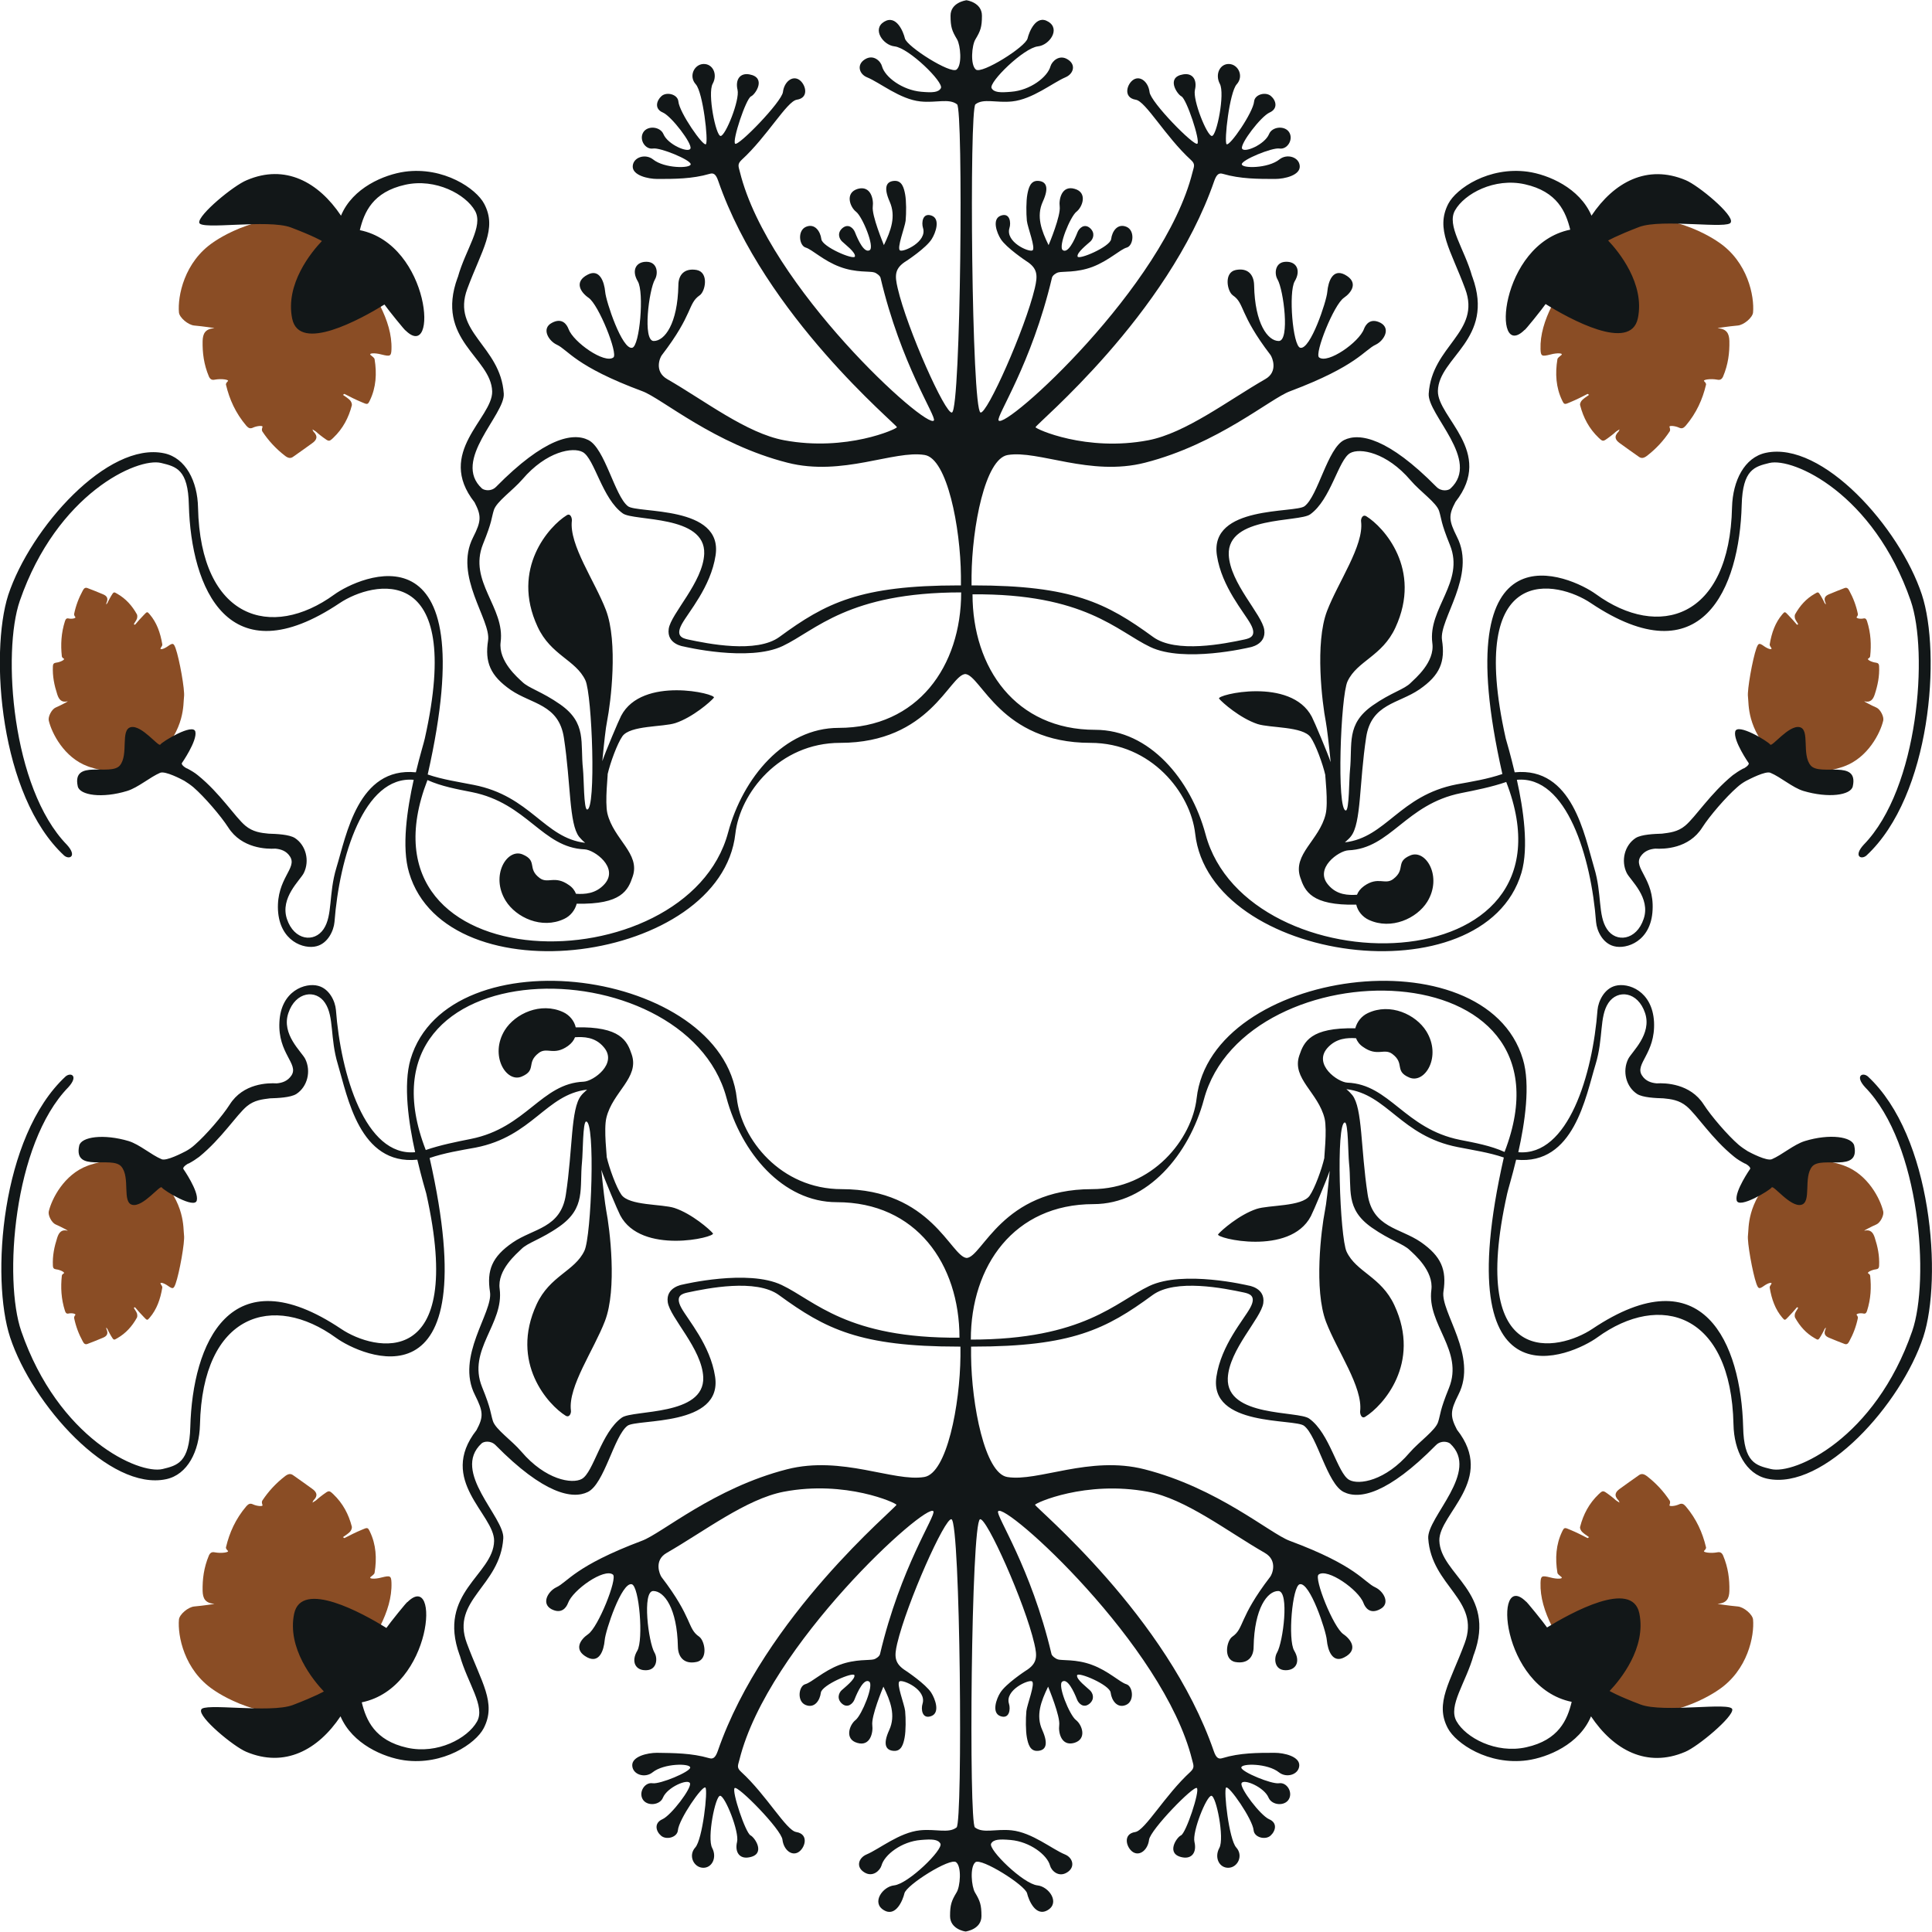
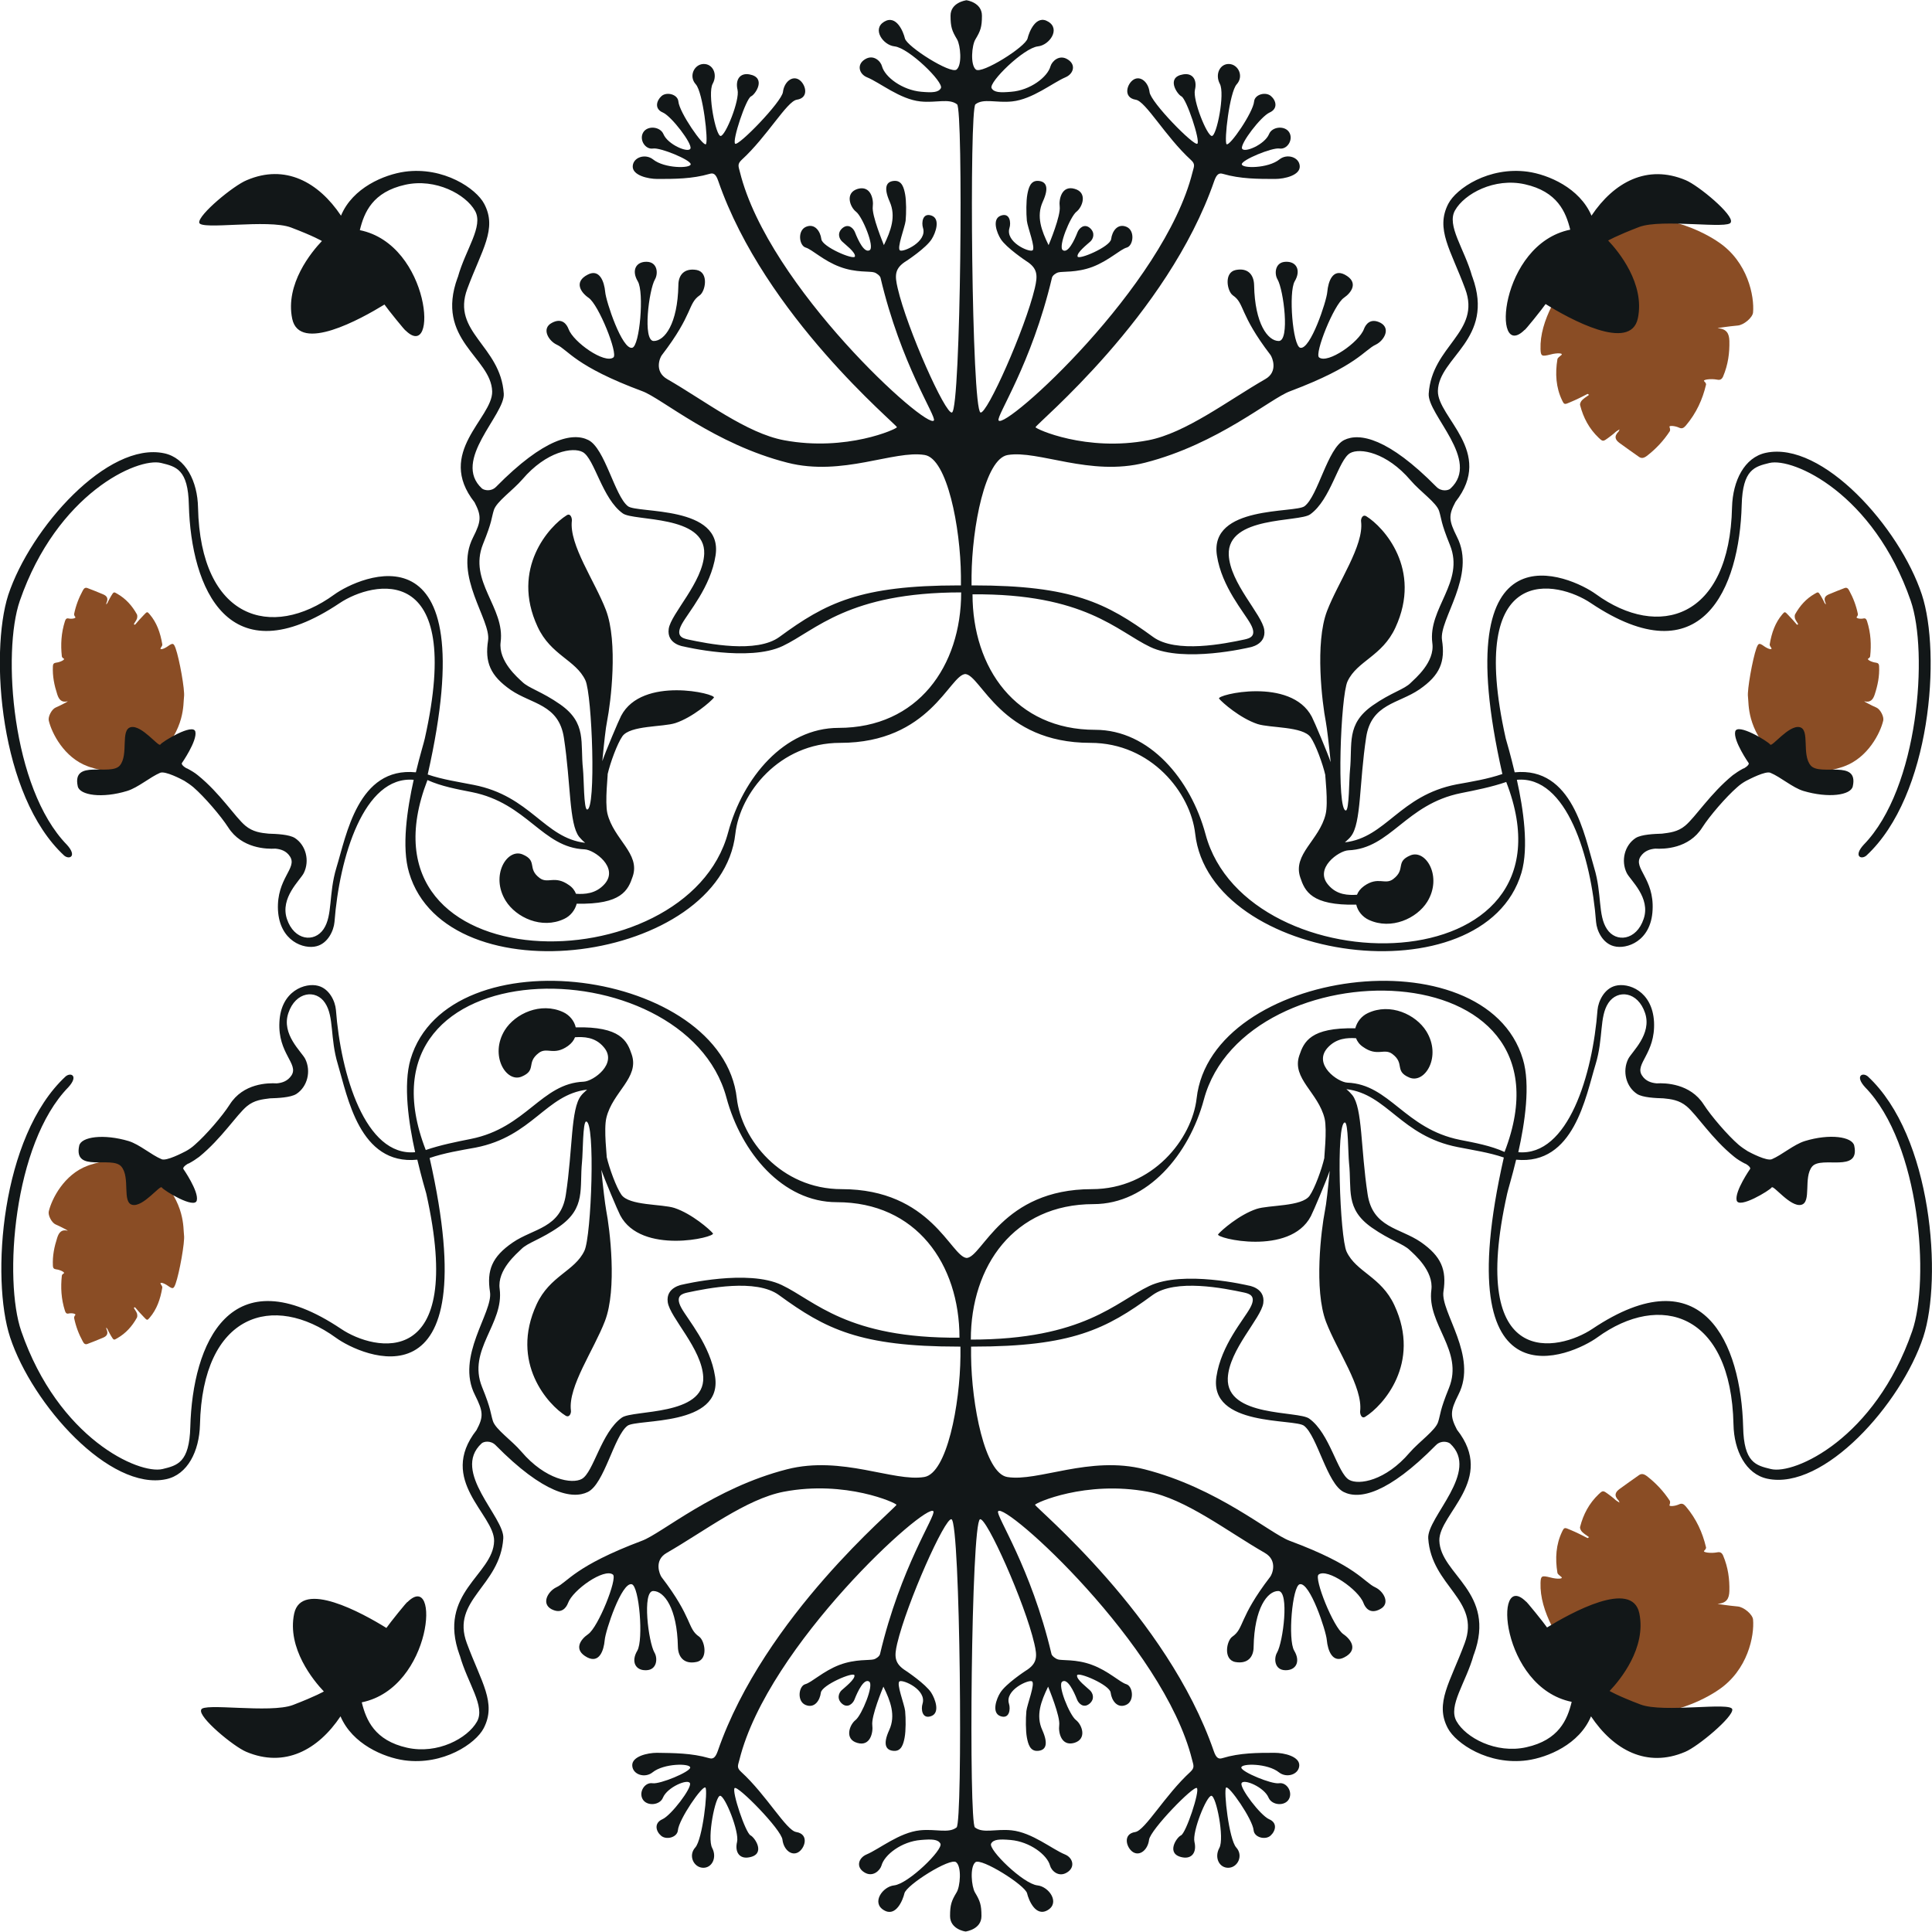
<svg xmlns="http://www.w3.org/2000/svg" version="1.1" id="Calque_1" x="0px" y="0px" viewBox="0 0 800 800" style="enable-background:new 0 0 800 800;" xml:space="preserve">
  <style type="text/css">
	.st0{fill:#8A4D25;}
	.st1{fill:#121718;}
</style>
  <g>
-     <path class="st0" d="M108.7,176.8c-0.2,0.5-0.4,1.3-0.1,1.8c2.5,3.8,5.6,7.2,9.5,10.2c1.2,0.9,2.2,1.1,3.2,0.4   c2.7-1.9,5.4-3.8,8-5.7c1.7-1.2,2.6-2.7,0.5-4.8c-0.2-0.2-0.3-0.6-0.4-0.9c0.9,0.5,1.6,1,2.2,1.6c0.7,0.6,1.5,1.2,2.3,1.8   c2.3,1.7,2.4,1.7,4.1,0.1c4-3.8,6.4-8.4,7.7-13.5c0.1-0.6-0.3-1.6-0.8-2.1c-0.8-0.8-1.9-1.5-2.9-2.2c0.2-0.1,0.4-0.3,0.6-0.4   c2.3,1.2,4.7,2.4,7.1,3.4c2.5,1.1,2.6,1.1,3.5-0.8c2.5-5.2,2.9-11,1.9-17c-0.1-0.5-0.9-1.1-1.4-1.5c-1.5-1,1.4-1.2,4.3-0.4   c3.6,0.9,4,0.7,4.1-2.2c0.2-6-1.7-12-4.7-18c-0.6-1.2-1.4-1.5-2.8-1.6c-2.5-0.1-1.4-1.5,1.5-2c3.7-0.7,3.7-0.8,1.9-4   c-1.8-3.4-5.1-16.2-26.3-25.4s-43.2,6.6-43.2,6.6c-12.3,8.2-15,22.6-14.4,29.2c0.2,2.1,3.8,5.2,6.4,5.4c3.4,0.3,9,1.1,8.2,1.1   c-3.8,0.3-4.7,2.3-4.8,5.3c-0.1,4.9,0.5,9.7,2.6,14.7c0.5,1.1,1.2,1.6,2.5,1.3c2.6-0.5,6.2,0,5.3,0.7c-0.4,0.4-0.9,1-0.7,1.5   c1.4,5.9,3.9,11.6,8.4,16.9c0.9,1,1.6,1.3,2.7,0.8C106.4,176.3,109,176.1,108.7,176.8z" />
    <path class="st0" d="M31.2,255.5c-0.3-0.3-0.6-0.9-0.5-1.3c0.7-3.4,1.9-6.6,3.6-9.7c0.5-1,1.1-1.3,1.9-1c2.2,0.8,4.3,1.7,6.5,2.6   c1.4,0.6,2.3,1.5,1.4,3.5c-0.1,0.2-0.1,0.5-0.1,0.7c0.5-0.5,0.7-1.1,1-1.7c0.3-0.6,0.7-1.2,1-1.8c1.1-1.8,1.1-1.8,2.6-0.9   c3.5,2,6.1,4.9,8.1,8.5c0.2,0.4,0.2,1.2,0,1.8c-0.3,0.8-0.9,1.5-1.3,2.3c0.2,0.1,0.3,0.1,0.5,0.2c1.2-1.4,2.4-2.8,3.7-4.1   c1.3-1.4,1.4-1.4,2.4-0.2c2.9,3.4,4.4,7.6,5.2,12.4c0.1,0.4-0.3,1-0.6,1.4c-0.7,1.1,1.2,0.6,2.9-0.6c2.1-1.5,2.4-1.3,3.2,0.8   c1.6,4.5,3.9,17.4,3.5,20.1c-0.4,3,0.6,13.2-10.7,24.6s-29.2,4.2-29.2,4.2c-9.8-3.6-14.9-13.8-16.1-18.9c-0.4-1.6,1.2-4.7,2.8-5.4   c2.1-0.9,5.5-2.7,5-2.6c-2.5,0.6-3.6-0.7-4.3-2.9c-1.2-3.7-2-7.4-1.8-11.6c0-0.9,0.4-1.4,1.3-1.5c1.8-0.2,3.9-1.3,3.2-1.7   c-0.4-0.2-0.8-0.6-0.8-1c-0.5-4.7-0.3-9.5,1.3-14.5c0.3-0.9,0.7-1.3,1.5-1.1C29.8,256.4,31.5,256,31.2,255.5z" />
    <path class="st0" d="M691.3,176.8c0.2,0.5,0.4,1.3,0.1,1.8c-2.5,3.8-5.6,7.2-9.5,10.2c-1.2,0.9-2.2,1.1-3.2,0.4   c-2.7-1.9-5.4-3.8-8-5.7c-1.7-1.2-2.6-2.7-0.5-4.8c0.2-0.2,0.3-0.6,0.4-0.9c-0.9,0.5-1.6,1-2.2,1.6c-0.7,0.6-1.5,1.2-2.3,1.8   c-2.3,1.7-2.4,1.7-4.1,0.1c-4-3.8-6.4-8.4-7.7-13.5c-0.2-0.6,0.3-1.6,0.8-2.1c0.8-0.8,1.9-1.5,2.9-2.2c-0.2-0.1-0.4-0.3-0.6-0.4   c-2.3,1.2-4.7,2.4-7.1,3.4c-2.5,1.1-2.6,1.1-3.5-0.8c-2.5-5.2-2.9-11-1.9-17c0.1-0.5,0.9-1.1,1.4-1.5c1.5-1-1.4-1.2-4.3-0.4   c-3.6,0.9-4,0.7-4.1-2.2c-0.2-6,1.7-12,4.7-18c0.6-1.2,1.4-1.5,2.8-1.6c2.5-0.1,1.4-1.5-1.5-2c-3.7-0.7-3.7-0.8-1.9-4   c1.8-3.4,5.1-16.2,26.3-25.4s43.2,6.6,43.2,6.6c12.3,8.2,15,22.6,14.4,29.2c-0.2,2.1-3.8,5.2-6.4,5.4c-3.4,0.3-9,1.1-8.2,1.1   c3.8,0.3,4.7,2.3,4.8,5.3c0.1,4.9-0.5,9.7-2.6,14.7c-0.5,1.1-1.2,1.6-2.5,1.3c-2.6-0.5-6.2,0-5.3,0.7c0.4,0.4,0.9,1,0.7,1.5   c-1.4,5.9-3.9,11.6-8.4,16.9c-0.9,1-1.6,1.3-2.7,0.8C693.6,176.3,691,176.1,691.3,176.8z" />
    <path class="st0" d="M768.8,255.5c0.3-0.3,0.6-0.9,0.5-1.3c-0.7-3.4-1.9-6.6-3.6-9.7c-0.5-1-1.1-1.3-1.9-1   c-2.2,0.8-4.3,1.7-6.5,2.6c-1.4,0.6-2.3,1.5-1.4,3.5c0.1,0.2,0.1,0.5,0.1,0.7c-0.5-0.5-0.7-1.1-1-1.7c-0.3-0.6-0.7-1.2-1-1.8   c-1.1-1.8-1.1-1.8-2.6-0.9c-3.5,2-6.1,4.9-8.1,8.5c-0.2,0.4-0.2,1.2,0,1.8c0.3,0.8,0.9,1.5,1.3,2.3c-0.2,0.1-0.3,0.1-0.5,0.2   c-1.2-1.4-2.4-2.8-3.7-4.1c-1.3-1.4-1.4-1.4-2.4-0.2c-2.9,3.4-4.4,7.6-5.2,12.4c-0.1,0.4,0.3,1,0.6,1.4c0.7,1.1-1.2,0.6-2.9-0.6   c-2.1-1.5-2.4-1.3-3.2,0.8c-1.6,4.5-3.9,17.4-3.5,20.1c0.4,3-0.6,13.2,10.7,24.6c11.4,11.4,29.2,4.2,29.2,4.2   c9.8-3.6,14.9-13.8,16.1-18.9c0.4-1.6-1.2-4.7-2.8-5.4c-2.1-0.9-5.5-2.7-5-2.6c2.5,0.6,3.6-0.7,4.3-2.9c1.2-3.7,2-7.4,1.8-11.6   c0-0.9-0.4-1.4-1.3-1.5c-1.8-0.2-3.9-1.3-3.2-1.7c0.4-0.2,0.8-0.6,0.8-1c0.5-4.7,0.3-9.5-1.3-14.5c-0.3-0.9-0.7-1.3-1.5-1.1   C770.2,256.4,768.5,256,768.8,255.5z" />
    <path class="st0" d="M691.3,623.2c0.2-0.5,0.4-1.3,0.1-1.8c-2.5-3.8-5.6-7.2-9.5-10.2c-1.2-0.9-2.2-1.1-3.2-0.4   c-2.7,1.9-5.4,3.8-8,5.7c-1.7,1.2-2.6,2.7-0.5,4.8c0.2,0.2,0.3,0.6,0.4,0.9c-0.9-0.5-1.6-1-2.2-1.6c-0.7-0.6-1.5-1.2-2.3-1.8   c-2.3-1.7-2.4-1.7-4.1-0.1c-4,3.8-6.4,8.4-7.7,13.5c-0.2,0.6,0.3,1.6,0.8,2.1c0.8,0.8,1.9,1.5,2.9,2.2c-0.2,0.1-0.4,0.3-0.6,0.4   c-2.3-1.2-4.7-2.4-7.1-3.4c-2.5-1.1-2.6-1.1-3.5,0.8c-2.5,5.2-2.9,11-1.9,17c0.1,0.5,0.9,1.1,1.4,1.5c1.5,1-1.4,1.2-4.3,0.4   c-3.6-0.9-4-0.7-4.1,2.2c-0.2,6,1.7,12,4.7,18c0.6,1.2,1.4,1.5,2.8,1.6c2.5,0.1,1.4,1.5-1.5,2c-3.7,0.7-3.7,0.8-1.9,4   c1.8,3.4,5.1,16.2,26.3,25.4s43.2-6.6,43.2-6.6c12.3-8.2,15-22.6,14.4-29.2c-0.2-2.1-3.8-5.2-6.4-5.4c-3.4-0.3-9-1.1-8.2-1.1   c3.8-0.3,4.7-2.3,4.8-5.3c0.1-4.9-0.5-9.7-2.6-14.7c-0.5-1.1-1.2-1.6-2.5-1.3c-2.6,0.5-6.2,0-5.3-0.7c0.4-0.4,0.9-1,0.7-1.5   c-1.4-5.9-3.9-11.6-8.4-16.9c-0.9-1-1.6-1.3-2.7-0.8C693.6,623.7,691,623.9,691.3,623.2z" />
-     <path class="st0" d="M768.8,544.5c0.3,0.3,0.6,0.9,0.5,1.3c-0.7,3.4-1.9,6.6-3.6,9.7c-0.5,1-1.1,1.3-1.9,1   c-2.2-0.8-4.3-1.7-6.5-2.6c-1.4-0.6-2.3-1.5-1.4-3.5c0.1-0.2,0.1-0.5,0.1-0.7c-0.5,0.5-0.7,1.1-1,1.7c-0.3,0.6-0.7,1.2-1,1.8   c-1.1,1.8-1.1,1.8-2.6,0.9c-3.5-2-6.1-4.9-8.1-8.5c-0.2-0.4-0.2-1.2,0-1.8c0.3-0.8,0.9-1.5,1.3-2.3c-0.2-0.1-0.3-0.1-0.5-0.2   c-1.2,1.4-2.4,2.8-3.7,4.1c-1.3,1.4-1.4,1.4-2.4,0.2c-2.9-3.4-4.4-7.6-5.2-12.4c-0.1-0.4,0.3-1,0.6-1.4c0.7-1.1-1.2-0.6-2.9,0.6   c-2.1,1.5-2.4,1.3-3.2-0.8c-1.6-4.5-3.9-17.4-3.5-20.1c0.4-3-0.6-13.2,10.7-24.6c11.4-11.4,29.2-4.2,29.2-4.2   c9.8,3.6,14.9,13.8,16.1,18.9c0.4,1.6-1.2,4.7-2.8,5.4c-2.1,0.9-5.5,2.7-5,2.6c2.5-0.6,3.6,0.7,4.3,2.9c1.2,3.7,2,7.4,1.8,11.6   c0,0.9-0.4,1.4-1.3,1.5c-1.8,0.2-3.9,1.3-3.2,1.7c0.4,0.2,0.8,0.6,0.8,1c0.5,4.7,0.3,9.5-1.3,14.5c-0.3,0.9-0.7,1.3-1.5,1.1   C770.2,543.6,768.5,544,768.8,544.5z" />
-     <path class="st0" d="M108.7,623.2c-0.2-0.5-0.4-1.3-0.1-1.8c2.5-3.8,5.6-7.2,9.5-10.2c1.2-0.9,2.2-1.1,3.2-0.4   c2.7,1.9,5.4,3.8,8,5.7c1.7,1.2,2.6,2.7,0.5,4.8c-0.2,0.2-0.3,0.6-0.4,0.9c0.9-0.5,1.6-1,2.2-1.6c0.7-0.6,1.5-1.2,2.3-1.8   c2.3-1.7,2.4-1.7,4.1-0.1c4,3.8,6.4,8.4,7.7,13.5c0.1,0.6-0.3,1.6-0.8,2.1c-0.8,0.8-1.9,1.5-2.9,2.2c0.2,0.1,0.4,0.3,0.6,0.4   c2.3-1.2,4.7-2.4,7.1-3.4c2.5-1.1,2.6-1.1,3.5,0.8c2.5,5.2,2.9,11,1.9,17c-0.1,0.5-0.9,1.1-1.4,1.5c-1.5,1,1.4,1.2,4.3,0.4   c3.6-0.9,4-0.7,4.1,2.2c0.2,6-1.7,12-4.7,18c-0.6,1.2-1.4,1.5-2.8,1.6c-2.5,0.1-1.4,1.5,1.5,2c3.7,0.7,3.7,0.8,1.9,4   c-1.8,3.4-5.1,16.2-26.3,25.4s-43.2-6.6-43.2-6.6c-12.3-8.2-15-22.6-14.4-29.2c0.2-2.1,3.8-5.2,6.4-5.4c3.4-0.3,9-1.1,8.2-1.1   c-3.8-0.3-4.7-2.3-4.8-5.3c-0.1-4.9,0.5-9.7,2.6-14.7c0.5-1.1,1.2-1.6,2.5-1.3c2.6,0.5,6.2,0,5.3-0.7c-0.4-0.4-0.9-1-0.7-1.5   c1.4-5.9,3.9-11.6,8.4-16.9c0.9-1,1.6-1.3,2.7-0.8C106.4,623.7,109,623.9,108.7,623.2z" />
    <path class="st0" d="M31.2,544.5c-0.3,0.3-0.6,0.9-0.5,1.3c0.7,3.4,1.9,6.6,3.6,9.7c0.5,1,1.1,1.3,1.9,1c2.2-0.8,4.3-1.7,6.5-2.6   c1.4-0.6,2.3-1.5,1.4-3.5c-0.1-0.2-0.1-0.5-0.1-0.7c0.5,0.5,0.7,1.1,1,1.7c0.3,0.6,0.7,1.2,1,1.8c1.1,1.8,1.1,1.8,2.6,0.9   c3.5-2,6.1-4.9,8.1-8.5c0.2-0.4,0.2-1.2,0-1.8c-0.3-0.8-0.9-1.5-1.3-2.3c0.2-0.1,0.3-0.1,0.5-0.2c1.2,1.4,2.4,2.8,3.7,4.1   c1.3,1.4,1.4,1.4,2.4,0.2c2.9-3.4,4.4-7.6,5.2-12.4c0.1-0.4-0.3-1-0.6-1.4c-0.7-1.1,1.2-0.6,2.9,0.6c2.1,1.5,2.4,1.3,3.2-0.8   c1.6-4.5,3.9-17.4,3.5-20.1c-0.4-3,0.6-13.2-10.7-24.6c-11.4-11.4-29.2-4.2-29.2-4.2c-9.8,3.6-14.9,13.8-16.1,18.9   c-0.4,1.6,1.2,4.7,2.8,5.4c2.1,0.9,5.5,2.7,5,2.6c-2.5-0.6-3.6,0.7-4.3,2.9c-1.2,3.7-2,7.4-1.8,11.6c0,0.9,0.4,1.4,1.3,1.5   c1.8,0.2,3.9,1.3,3.2,1.7c-0.4,0.2-0.8,0.6-0.8,1c-0.5,4.7-0.3,9.5,1.3,14.5c0.3,0.9,0.7,1.3,1.5,1.1   C29.8,543.6,31.5,544,31.2,544.5z" />
    <g>
      <path class="st1" d="M26.6,354.3c2.2,1.8,5.4,0.2,1.1-4.5c-22.9-23.5-26.8-79.9-19.5-101c15.4-44.5,48.8-59.5,58.5-57.1    c6.2,1.5,11.2,2.6,11.5,17.4c0.9,34.5,16.4,71.5,62.5,40.6c13.5-9,51.8-18.1,35.2,56.1c-0.3,1.5-2,6.9-3.7,14    c-24-2.4-28.8,26.2-32.9,39.5c-3.3,10.9-1.5,19.7-5.3,25.4c-3.8,5.7-12.2,4.8-15.2-4.2c-2.9-8.8,5.5-16,7-19    c2.5-5.1,0.9-11.5-3.7-14.5c-2.4-1.5-7.7-1.7-10.9-1.8c-3.1-0.3-6.5-0.7-9.6-3.3c-4.3-3.6-10.4-13.4-19.7-20.9    c-1.2-1-2.7-1.9-4.4-2.8l0,0c0,0,0,0-0.1,0c-0.1-0.1-0.2-0.1-0.4-0.2c-2.1-1.3-1.7-2-1.7-2s6.4-9.2,5.6-13    c-0.8-3.8-13.9,4.2-14.5,5.3c-0.7,1.2-7.7-8.2-12.2-7.2c-4.5,1-0.8,11.4-4.6,15.9c-3.9,4.5-19.9-2.9-17.4,8.6    c0.8,3.7,10.1,5.1,20.5,1.9c4.5-1.4,9.4-5.7,13.6-7.5c2.1-0.9,8.9,2.7,10,3.3c1.3,0.8,2.6,1.7,3.8,2.7    c4.5,3.9,11.3,11.8,14.4,16.6c5.6,8.8,16,9,19.5,8.8c2.2,0.2,4.6,0.9,6.1,3.3c3.1,4.8-5.6,9-5,22.1c0.7,13,10.8,16.4,16,15    c4.7-1.2,7.1-6.5,7.4-10c2-26.6,12.1-60.7,32.8-58.9c-2.7,12.1-5.1,27.9-1.9,38.5c15.6,52.4,129.1,37.3,135.1-16.2    c1.9-16.7,18.1-37.6,43.4-37.6c37.2,0,45.2-28,51.8-28.5c6.6,0.5,14.6,28.5,51.8,28.5c25.3,0,41.5,20.8,43.4,37.6    c6,53.5,119.5,68.6,135.1,16.2c3.1-10.6,0.8-26.4-1.9-38.5c20.7-1.9,30.8,32.3,32.8,58.9c0.3,3.6,2.7,8.8,7.4,10    c5.2,1.4,15.4-2,16-15c0.7-13-8.1-17.3-5-22.1c1.6-2.4,3.9-3.1,6.1-3.3c3.6,0.2,13.9,0.1,19.5-8.8c3-4.7,9.8-12.6,14.4-16.6    c1.2-1.1,2.5-2,3.8-2.7c1.2-0.6,8-4.2,10-3.3c4.3,1.8,9.1,6.1,13.6,7.5c10.4,3.1,19.7,1.8,20.5-1.9c2.5-11.4-13.5-4.1-17.4-8.6    c-3.9-4.5-0.2-14.9-4.6-15.9c-4.5-1-11.5,8.4-12.2,7.2c-0.7-1.2-13.8-9.2-14.5-5.3c-0.8,3.8,5.6,13,5.6,13s0.4,0.7-1.7,2    c-0.1,0.1-0.2,0.1-0.4,0.2c0,0,0,0-0.1,0l0,0c-1.7,0.9-3.2,1.9-4.4,2.8c-9.3,7.6-15.4,17.3-19.7,20.9c-3.1,2.6-6.5,2.9-9.6,3.3    c-3.1,0.1-8.5,0.3-10.9,1.8c-4.6,3-6.2,9.4-3.7,14.5c1.5,3,10,10.2,7,19c-3,9-11.5,9.9-15.2,4.2c-3.8-5.7-2-14.6-5.3-25.4    c-4-13.3-8.9-41.9-32.9-39.5c-1.7-7.2-3.3-12.6-3.7-14c-16.6-74.2,21.7-65.2,35.2-56.1c46.1,30.9,61.6-6.1,62.5-40.6    c0.4-14.8,5.4-15.9,11.5-17.4c9.8-2.3,43.1,12.6,58.5,57.1c7.3,21.1,3.4,77.5-19.5,101c-4.3,4.7-1.1,6.3,1.1,4.5    c26.9-24.9,31-83.8,23-108.1c-9.2-27.8-41.2-63.7-64.6-58.7c-8.9,1.9-13.7,11.6-14,22.5c-1,46.2-30.4,54.9-56.4,36    c-9.9-7.2-62.8-31.9-38.7,74.5c-6.1,2.1-12.9,3.2-19,4.3c-23.6,4.6-29.1,22-46.2,24c1.1-1,2-1.8,2.5-2.5c4.3-5.4,3.4-22.1,6.3-41    c2.1-13.9,13.4-13.9,22-19.8c8.6-5.9,10.8-11.5,9.4-20.5c-1.3-8.5,14.4-26.7,6.2-42.7c-3.4-6.8-3.6-8.9-0.6-14.5    c16.3-20.8-7.5-34.9-7.3-45.9c0.3-14.1,23.7-21.3,14.3-47.2c0-0.1,0-0.1-0.1-0.2c-3.2-11.5-10.7-21.1-7.1-27.4    c3.9-6.9,16.3-13.6,28.9-10.8c13.5,3,17,11.5,18.8,18.8c-29.4,6-32.6,55.1-18.9,41.5c-0.2,0.7,7.5-8.9,8.7-10.7    c9.8,6.1,35.2,20.1,38.2,5.9c3-14.3-8-27.7-12.3-32.2c0,0,3.2-1.9,12.8-5.6c9.5-3.6,37.6,1.1,38-2C718,89,703.3,76.8,698,74.6    c-15.9-6.7-29.7,0.8-39,14.7c-4.9-11.5-17.9-17-26.4-18.2c-16.1-2.2-29.6,6.9-32.9,13.3c-5.4,10.5,1,19,7,35.2    c6.7,18-13.8,23.5-15.1,43.4c-0.6,8.7,21.7,27.6,9,39.3c-0.8,0.8-3.7,1.4-5.8-0.7c-20-20.3-31.9-22.5-38.2-19.4    c-6.9,3.4-10.8,23.1-16.4,27.4c-3.9,3-39.5-0.5-36.3,20.4c2,13.1,11.3,23.5,14,28.5c2.7,5-0.4,5.8-2.6,6.3    c-8,1.7-28.4,5.9-37.9-1.1c-19.2-14-33.4-21.3-74.3-21.3c-0.3,0-0.5,0-0.8,0c0-1.3,0-2.6,0-3.9c0.2-20.2,5.6-48.6,15-50.1    c12.7-2.1,34.1,9,56.8,3.2c30.2-7.7,51.9-26.6,60.1-29.6c27.9-10.5,30.7-17.1,35.5-19.3c3.3-1.6,6.3-6.6,2-9    c-4.4-2.3-6.3,0.9-6.9,2.5c-2,5.5-15,14.6-18.6,11.8c-2-1.5,6.1-21.9,10.3-24.7c3.2-2.2,6.2-6.5,0.3-9.6c-4.9-2.5-6.8,2.7-7.2,7.2    c-0.3,3.8-7,24.1-11.2,23.1c-3.1-0.8-4.9-23-2.3-27.5c2.7-4.5,0.8-8.3-3.7-8.1c-4.5,0.1-4.8,5-3.4,7.3c2.5,4.3,5.2,25.5,0.5,25.5    c-4.5,0-9.9-7.1-10.2-23.1c-0.1-4.4-2.6-7.3-7.6-6.3s-3.6,8.8-1.2,10.5c5,3.4,2.5,7.6,15.6,24.7c0.7,1,3.3,6.9-2.2,10    c-15.5,8.9-32.9,22.3-48.4,25.3c-25.7,4.9-46.7-4.7-46.7-5.4c0-1.2,54.7-46.1,74-102c1-2.8,2-3.4,3.6-2.9    c7.2,2.1,14.6,2.1,21.6,2.1c0,0,0,0,0,0c3.9,0,10.4-1.5,10.2-5.3s-5.3-5.3-8.4-2.8c-4.7,3.8-15.6,3.8-15.6,2s12.6-7,15.6-6.5    c3.2,0.5,5.8-3.6,4.1-6.6c-1.7-3-7.1-2.6-8.4,0.6c-1.8,4.4-10.4,8-11.2,6c-0.8-2,7.8-13.3,11.4-14.9c3.6-1.6,2.7-5,0.6-6.8    c-2.1-1.9-6.7-0.8-7,2.2c-0.4,4.6-10.2,18.8-11.4,17.7c-1.1-1.1,1.2-21.5,4.2-24.8c3-3.3,0.7-8.2-3.1-8.4s-6,4.2-3.9,8.2    c2.2,4-1.3,21.7-3.3,21.6c-2,0-8-14.9-7-19.1c1-4.2-1-7.1-4.9-6.4c-7.2,1.2-2.5,8.2-0.7,9.1c2.1,1,7.9,18.4,6.6,19.6    c-1.3,1.2-19.4-17.2-19.8-21.4c-0.5-4.1-3.7-6.8-6.5-5.2c-2.8,1.6-4.7,7.5,0.8,8.4c4.1,0.6,12.3,15.3,22.8,24.9    c2,1.8,1.3,2.7,0.7,5.1c-11.8,47.4-77.7,106.9-80.3,102.8c-1.1-1.8,13.6-23.1,22.1-59.1c0.2-0.9,1.5-1.9,2.6-2.2    c1.6-0.5,7.6,0.2,14.2-2.3c6.8-2.6,11.5-7.3,14.2-8c2.7-0.8,3.5-7.1-0.2-8.6c-3.7-1.5-5.9,1.9-6.3,5.1c-0.4,3.2-13.6,8.8-13.9,7.2    c-0.4-1.6,4.1-5.1,5.3-6.2c1.1-1,2.2-3.5-0.2-5.6c-2.4-2-4.5,0.2-5.1,1.7c-1.4,3.6-4,8.9-6.1,7.5c-2.1-1.4,3.1-13.9,5.6-15.9    c2.6-2,4.7-8-0.7-9.5c-5.4-1.6-6.6,4.4-6.2,7.3c0.5,3.8-4.3,15.3-4.6,16c-2.9-5.9-5.2-11.9-2.4-18c2.8-6.1,1.3-8.4-1.9-8.6    c-3.2-0.2-4,2.9-4.5,5.6c-0.5,2.7-0.5,7.7-0.2,10.9c0.3,2.8,3.8,11.5,2.3,12.3s-11.3-3.5-9.5-9.3c0.7-2.2,0.2-6.5-3.6-5.1    c-3.8,1.4-1.6,7.2,0,9.7c2.3,3.6,10.4,9,10.4,9c5,3.1,4.9,6.1,3.7,11.3c-4,16.9-19.9,52.5-22.5,51.5c-3.7-1.5-4.7-125.5-2.1-127.6    c3.3-2.6,8.6-0.5,15.2-1.2c8.5-0.9,16.7-7.7,22.1-10c3.3-1.4,4.5-5.2,0.9-7.4c-3.5-2.2-6.5,0.8-7.1,2.8c-1.2,4.5-8.4,10-16.3,10.6    c-4.6,0.4-7.1,0.3-8.1-1.5c-1.3-2.4,13.3-16.7,19.2-17.3c4.7-0.5,9.4-7.1,4.3-10.2c-5.1-3.2-8,4.3-8.6,6.9    c-0.8,3.5-19,14.9-21.4,12.9c-2.4-1.9-1.7-10.1-0.2-12.5c2.1-3.5,2.7-5.1,2.7-9.8c0-5.4-6.1-6.4-6.5-6.4c-0.4,0.1-6.5,1-6.5,6.4    c0,4.7,0.6,6.3,2.7,9.8c1.4,2.4,2.2,10.5-0.2,12.5s-20.6-9.5-21.4-12.9c-0.6-2.6-3.5-10-8.6-6.9c-5.1,3.1-0.4,9.7,4.3,10.2    c5.9,0.6,20.5,14.9,19.2,17.3c-1,1.8-3.5,1.9-8.1,1.5c-7.9-0.7-15.1-6.1-16.3-10.6c-0.5-2-3.5-5.1-7.1-2.8    c-3.5,2.2-2.3,6.1,0.9,7.4c5.4,2.2,13.6,9.1,22.1,10c6.6,0.7,11.8-1.4,15.2,1.2c2.6,2,1.6,126-2.1,127.6    c-2.6,1.1-18.6-34.6-22.5-51.5c-1.2-5.2-1.4-8.2,3.7-11.3c0,0,8.1-5.3,10.4-9c1.6-2.5,3.7-8.3,0-9.7c-3.8-1.4-4.3,2.9-3.6,5.1    c1.8,5.7-8.1,10.1-9.5,9.3c-1.5-0.8,2-9.6,2.3-12.3c0.3-3.2,0.3-8.2-0.2-10.9c-0.5-2.7-1.3-5.8-4.5-5.6c-3.2,0.2-4.6,2.5-1.9,8.6    c2.7,6.1,0.5,12-2.4,18c-0.3-0.8-5.1-12.3-4.6-16c0.4-2.9-0.8-8.8-6.2-7.3c-5.4,1.6-3.3,7.5-0.7,9.5c2.6,2,7.8,14.6,5.6,15.9    s-4.7-3.9-6.1-7.5c-0.6-1.5-2.6-3.7-5.1-1.7c-2.4,2-1.4,4.5-0.2,5.6c1.1,1.1,5.7,4.5,5.3,6.2c-0.4,1.6-13.6-4-13.9-7.2    c-0.4-3.2-2.7-6.6-6.3-5.1c-3.7,1.5-2.9,7.8-0.2,8.6c2.7,0.8,7.4,5.5,14.2,8c6.6,2.5,12.5,1.7,14.2,2.3c1,0.3,2.4,1.4,2.6,2.2    c8.5,36,23.2,57.4,22.1,59.1c-2.6,4.2-68.5-55.3-80.3-102.8c-0.6-2.4-1.2-3.3,0.7-5.1c10.5-9.6,18.7-24.2,22.8-24.9    c5.5-0.8,3.6-6.8,0.8-8.4c-2.8-1.6-6,1.1-6.5,5.2c-0.5,4.1-18.5,22.6-19.8,21.4c-1.3-1.2,4.5-18.7,6.6-19.6    c1.8-0.8,6.5-7.8-0.7-9.1c-3.9-0.7-5.9,2.2-4.9,6.4c1,4.2-5,19.1-7,19.1c-2,0-5.5-17.6-3.3-21.6c2.2-4,0-8.4-3.9-8.2    c-3.8,0.2-6.1,5.1-3.1,8.4c3,3.3,5.3,23.7,4.2,24.8c-1.1,1.1-11-13.1-11.4-17.7c-0.3-3-4.9-4.1-7-2.2c-2.1,1.9-3,5.3,0.6,6.8    c3.6,1.6,12.2,12.9,11.4,14.9c-0.8,2-9.4-1.6-11.2-6c-1.4-3.2-6.7-3.6-8.4-0.6c-1.7,3,0.9,7.1,4.1,6.6c3-0.5,15.6,4.7,15.6,6.5    c0,1.8-10.9,1.8-15.6-2c-3.2-2.5-8.2-0.9-8.4,2.8c-0.2,3.8,6.3,5.3,10.2,5.3c0,0,0,0,0,0c7.1,0,14.4,0,21.6-2.1    c1.6-0.5,2.6,0,3.6,2.9c19.3,55.9,74,100.9,74,102c0,0.7-20.9,10.2-46.7,5.4c-15.6-2.9-32.9-16.4-48.4-25.3c-5.6-3.2-3-9.1-2.2-10    c13.1-17.1,10.6-21.2,15.6-24.7c2.4-1.6,3.9-9.5-1.2-10.5c-5.1-0.9-7.6,2-7.6,6.3c-0.3,16-5.7,23.1-10.2,23.1    c-4.7,0-2-21.2,0.5-25.5c1.4-2.4,1.1-7.2-3.4-7.3c-4.5-0.1-6.4,3.6-3.7,8.1c2.7,4.5,0.8,26.8-2.3,27.5c-4.2,1-10.9-19.3-11.2-23.1    c-0.4-4.4-2.4-9.7-7.2-7.2c-5.9,3-2.9,7.4,0.3,9.6c4.2,2.8,12.3,23.2,10.3,24.7c-3.6,2.8-16.6-6.3-18.6-11.8    c-0.6-1.6-2.5-4.9-6.9-2.5c-4.4,2.3-1.4,7.4,2,9c4.8,2.2,7.5,8.9,35.5,19.3c8.1,3,29.8,21.9,60.1,29.6c22.7,5.8,44.1-5.3,56.8-3.2    c9.3,1.5,14.8,29.9,15,50.1c0,1.3,0,2.7,0,3.9c-0.3,0-0.5,0-0.8,0c-40.9,0-55.1,7.2-74.3,21.3c-9.5,7-29.9,2.8-37.9,1.1    c-2.2-0.5-5.3-1.3-2.6-6.3c2.7-5,12-15.4,14-28.5c3.2-20.9-32.4-17.3-36.3-20.4c-5.5-4.3-9.5-24-16.4-27.4    c-6.4-3.2-18.2-0.9-38.2,19.4c-2.1,2.1-4.9,1.4-5.8,0.7c-12.7-11.6,9.6-30.6,9-39.3c-1.3-19.9-21.8-25.4-15.1-43.4    c6-16.2,12.5-24.8,7-35.2c-3.3-6.3-16.8-15.5-32.9-13.3c-8.5,1.2-21.6,6.6-26.4,18.2c-9.3-13.9-23.1-21.5-39-14.7    C96.7,76.8,82,89,82.5,92.2c0.5,3.2,28.5-1.6,38,2c9.5,3.6,12.8,5.6,12.8,5.6c-4.3,4.5-15.3,17.8-12.3,32.2    c3,14.2,28.4,0.1,38.2-5.9c1.2,1.8,8.9,11.3,8.7,10.7c13.7,13.6,10.5-35.5-18.9-41.5c1.8-7.4,5.3-15.8,18.8-18.8    c12.6-2.8,25.1,4,28.9,10.8c3.6,6.4-3.9,15.9-7.1,27.4c0,0.1,0,0.1-0.1,0.2c-9.5,25.9,13.9,33,14.3,47.2    c0.2,11.1-23.6,25.2-7.3,45.9c2.9,5.6,2.8,7.8-0.6,14.5c-8.2,16,7.5,34.2,6.2,42.7c-1.4,9,0.9,14.6,9.4,20.5    c8.6,5.9,19.9,5.9,22,19.8c2.9,19,2.1,35.6,6.3,41c0.6,0.7,1.4,1.6,2.5,2.5c-17-2-22.5-19.4-46.2-24c-6-1.2-12.9-2.2-19-4.3    c24.1-106.4-28.8-81.7-38.7-74.5c-26,18.9-55.4,10.2-56.4-36c-0.2-10.9-5.1-20.6-14-22.5c-23.4-5-55.4,30.9-64.6,58.7    C-4.3,270.5-0.2,329.5,26.6,354.3z M476.3,267.9c14,6.7,41,0.2,41,0.2s7.1-1,6.2-7.3c-0.9-6.4-14.2-19.3-14.7-31.1    c-0.6-16.1,29-13.4,33.7-16.7c8.6-6.1,11.7-22.7,16.6-25.4c4-2.2,15-0.4,25,11.3c4,4.7,10.7,9.2,11.8,12.7    c1.1,3.5,0.6,4.5,4.5,14.1c6.2,15.4-9.2,26.1-7.3,40.6c1.1,7.9-7.2,14.7-8.9,16.4c-2.7,2.8-8.1,4-15.8,9.4    c-11.1,7.8-8.3,15.8-9.4,26.8c-0.4,3.8-0.3,16.6-1.7,16.7c-3.9,0.2-2.2-47.5,0.7-53.5c4-8.5,14.3-10.3,19.8-22.2    c11.2-24.2-4.9-41.7-12-46.1c-1.6-1-2.4,1.1-2.2,2.2c1.2,9.9-9.5,25-14.1,37c-5.1,13.3-2,38.2-0.5,45.9c0.5,2.8,1.3,9.4,2,16.7    c-1.3-3.9-6.8-16.9-7.8-18.8c-8.7-16.6-39.8-9.1-38.4-7.5c1.3,1.6,8.7,8.1,15.9,10.5c5.2,1.7,18.8,0.9,22,5.5    c2.1,3,5,10.9,6.1,15.7c-0.2-0.3,1.3,11.4,0.1,16.2c-2.6,10.7-13.7,16.5-10.5,26.1c1.9,5.7,4.6,11.7,23.2,11.3    c0.6,2.7,2.6,5.1,5.2,6.3c9.3,4.3,19.9-0.6,24.2-7.5c6.4-10.4-0.6-21.9-7-19.2c-6.4,2.7-1.7,5.7-7.1,9.8    c-3.4,2.6-6.2-1.3-12.1,2.9c-1.5,1.1-2.4,2.3-2.9,3.6c-3.5,0.2-8.3,0.2-11.9-4.1c-5.9-6.8,4.3-14.1,8.3-14.3    c17.6-0.7,23.7-19.1,46.7-23.7c6-1.2,12.6-2.5,18.7-4.6c32.9,84.8-107.4,85.3-124.5,21.7c-6.1-22.7-23.2-43.3-45.7-43.3    c-32.9,0-50.8-25.6-50.8-56.1C449.2,245.7,462.6,261.4,476.3,267.9z M195.4,328c23,4.6,29.1,23,46.7,23.7c4,0.2,14.2,7.5,8.3,14.3    c-3.7,4.2-8.4,4.3-11.9,4.1c-0.5-1.3-1.4-2.6-2.9-3.6c-5.9-4.2-8.7-0.4-12.1-2.9c-5.4-4-0.7-7.1-7.1-9.8c-6.4-2.7-13.5,8.7-7,19.2    c4.3,6.9,14.9,11.9,24.2,7.5c2.6-1.2,4.5-3.6,5.2-6.3c18.6,0.4,21.3-5.6,23.2-11.3c3.2-9.5-7.9-15.3-10.5-26.1    c-1.1-4.8,0.3-16.5,0.1-16.2c1.1-4.8,4-12.7,6.1-15.7c3.2-4.6,16.9-3.8,22-5.5c7.2-2.4,14.6-8.9,15.9-10.5    c1.3-1.6-29.7-9.1-38.4,7.5c-1,1.9-6.5,14.9-7.8,18.8c0.7-7.3,1.4-13.9,2-16.7c1.5-7.6,4.6-32.5-0.5-45.9c-4.6-12-15.3-27-14.1-37    c0.1-1.1-0.6-3.3-2.2-2.2c-7.1,4.4-23.2,22-12,46.1c5.5,11.9,15.8,13.7,19.8,22.2c2.8,6,4.5,53.7,0.7,53.5    c-1.4-0.1-1.3-12.9-1.7-16.7c-1.2-11.1,1.7-19-9.4-26.8c-7.7-5.4-13.1-6.7-15.8-9.4c-1.7-1.6-9.9-8.5-8.9-16.4    c1.9-14.4-13.5-25.1-7.3-40.6c3.9-9.6,3.4-10.6,4.5-14.1c1.1-3.5,7.8-8.1,11.8-12.7c10-11.7,21-13.5,25-11.3    c4.9,2.7,8,19.3,16.6,25.4c4.6,3.3,34.3,0.5,33.7,16.7c-0.5,11.8-13.8,24.8-14.7,31.1c-0.9,6.4,6.2,7.3,6.2,7.3s26.9,6.5,41-0.2    c13.7-6.5,27.1-22.2,73.9-22.2c0,30.5-17.9,56.1-50.8,56.1c-22.4,0-39.6,20.6-45.7,43.3c-17,63.6-157.3,63.1-124.5-21.7    C182.7,325.6,189.3,326.8,195.4,328z" />
      <path class="st1" d="M773.4,445.7c-2.2-1.8-5.4-0.2-1.1,4.5c22.9,23.5,26.8,79.9,19.5,101c-15.4,44.5-48.8,59.5-58.5,57.1    c-6.2-1.5-11.2-2.6-11.5-17.4c-0.9-34.5-16.4-71.5-62.5-40.6c-13.5,9-51.8,18.1-35.2-56.1c0.3-1.5,2-6.9,3.7-14    c24,2.4,28.8-26.2,32.9-39.5c3.3-10.9,1.5-19.7,5.3-25.4c3.8-5.7,12.2-4.8,15.2,4.2c2.9,8.8-5.5,16-7,19    c-2.5,5.1-0.9,11.5,3.7,14.5c2.4,1.5,7.7,1.7,10.9,1.8c3.1,0.3,6.5,0.7,9.6,3.3c4.3,3.6,10.4,13.4,19.7,20.9    c1.2,1,2.7,1.9,4.4,2.8l0,0c0,0,0,0,0.1,0c0.1,0.1,0.2,0.1,0.4,0.2c2.1,1.3,1.7,2,1.7,2s-6.4,9.2-5.6,13    c0.8,3.8,13.9-4.2,14.5-5.3c0.7-1.2,7.7,8.2,12.2,7.2c4.5-1,0.8-11.4,4.6-15.9c3.9-4.5,19.9,2.9,17.4-8.6    c-0.8-3.7-10.1-5.1-20.5-1.9c-4.5,1.4-9.4,5.7-13.6,7.5c-2.1,0.9-8.9-2.7-10-3.3c-1.3-0.8-2.6-1.7-3.8-2.7    c-4.5-3.9-11.3-11.8-14.4-16.6c-5.6-8.8-16-9-19.5-8.8c-2.2-0.2-4.6-0.9-6.1-3.3c-3.1-4.8,5.6-9,5-22.1c-0.7-13-10.8-16.4-16-15    c-4.7,1.2-7.1,6.5-7.4,10c-2,26.6-12.1,60.7-32.8,58.9c2.7-12.1,5.1-27.9,1.9-38.5c-15.6-52.4-129.1-37.3-135.1,16.2    c-1.9,16.7-18.1,37.6-43.4,37.6c-37.2,0-45.2,28-51.8,28.5c-6.6-0.5-14.6-28.5-51.8-28.5c-25.3,0-41.5-20.8-43.4-37.6    c-6-53.5-119.5-68.6-135.1-16.2c-3.1,10.6-0.8,26.4,1.9,38.5c-20.7,1.9-30.8-32.3-32.8-58.9c-0.3-3.6-2.7-8.8-7.4-10    c-5.2-1.4-15.4,2-16,15c-0.7,13,8.1,17.3,5,22.1c-1.6,2.4-3.9,3.1-6.1,3.3c-3.6-0.2-13.9-0.1-19.5,8.8c-3,4.7-9.8,12.6-14.4,16.6    c-1.2,1.1-2.5,2-3.8,2.7c-1.2,0.6-8,4.2-10,3.3c-4.3-1.8-9.1-6.1-13.6-7.5c-10.4-3.1-19.7-1.8-20.5,1.9    c-2.5,11.4,13.5,4.1,17.4,8.6c3.9,4.5,0.2,14.9,4.6,15.9c4.5,1,11.5-8.4,12.2-7.2c0.7,1.2,13.8,9.2,14.5,5.3    c0.8-3.8-5.6-13-5.6-13s-0.4-0.7,1.7-2c0.1-0.1,0.2-0.1,0.4-0.2c0,0,0,0,0.1,0l0,0c1.7-0.9,3.2-1.9,4.4-2.8    c9.3-7.6,15.4-17.3,19.7-20.9c3.1-2.6,6.5-2.9,9.6-3.3c3.1-0.1,8.5-0.3,10.9-1.8c4.6-3,6.2-9.4,3.7-14.5c-1.5-3-10-10.2-7-19    c3-9,11.5-9.9,15.2-4.2c3.8,5.7,2,14.6,5.3,25.4c4,13.3,8.9,41.9,32.9,39.5c1.7,7.2,3.3,12.6,3.7,14    c16.6,74.2-21.7,65.2-35.2,56.1c-46.1-30.9-61.6,6.1-62.5,40.6c-0.4,14.8-5.4,15.9-11.5,17.4c-9.8,2.3-43.1-12.6-58.5-57.1    c-7.3-21.1-3.4-77.5,19.5-101c4.3-4.7,1.1-6.3-1.1-4.5c-26.9,24.9-31,83.8-23,108.1c9.2,27.8,41.2,63.7,64.6,58.7    c8.9-1.9,13.7-11.6,14-22.5c1-46.2,30.4-54.9,56.4-36c9.9,7.2,62.8,31.9,38.7-74.5c6.1-2.1,12.9-3.2,19-4.3    c23.6-4.6,29.1-22,46.2-24c-1.1,1-2,1.8-2.5,2.5c-4.3,5.4-3.4,22.1-6.3,41c-2.1,13.9-13.4,13.9-22,19.8    c-8.6,5.9-10.8,11.5-9.4,20.5c1.3,8.5-14.4,26.7-6.2,42.7c3.4,6.8,3.6,8.9,0.6,14.5c-16.3,20.8,7.5,34.9,7.3,45.9    c-0.3,14.1-23.7,21.3-14.3,47.2c0,0.1,0,0.1,0.1,0.2c3.2,11.5,10.7,21.1,7.1,27.4c-3.9,6.9-16.3,13.6-28.9,10.8    c-13.5-3-17-11.5-18.8-18.8c29.4-6,32.6-55.1,18.9-41.5c0.2-0.7-7.5,8.9-8.7,10.7c-9.8-6.1-35.2-20.1-38.2-5.9    c-3,14.3,8,27.7,12.3,32.2c0,0-3.2,1.9-12.8,5.6c-9.5,3.6-37.6-1.1-38,2C82,711,96.7,723.2,102,725.4c15.9,6.7,29.7-0.8,39-14.7    c4.9,11.5,17.9,17,26.4,18.2c16.1,2.2,29.6-6.9,32.9-13.3c5.4-10.5-1-19-7-35.2c-6.7-18,13.8-23.5,15.1-43.4    c0.6-8.7-21.7-27.6-9-39.3c0.8-0.8,3.7-1.4,5.8,0.7c20,20.3,31.9,22.5,38.2,19.4c6.9-3.4,10.8-23.1,16.4-27.4    c3.9-3,39.5,0.5,36.3-20.4c-2-13.1-11.3-23.5-14-28.5c-2.7-5,0.4-5.8,2.6-6.3c8-1.7,28.4-5.9,37.9,1.1    c19.2,14,33.4,21.3,74.3,21.3c0.3,0,0.5,0,0.8,0c0,1.3,0,2.6,0,3.9c-0.2,20.2-5.6,48.6-15,50.1c-12.7,2.1-34.1-9-56.8-3.2    c-30.2,7.7-51.9,26.6-60.1,29.6c-27.9,10.5-30.7,17.1-35.5,19.3c-3.3,1.6-6.3,6.6-2,9c4.4,2.3,6.3-0.9,6.9-2.5    c2-5.5,15-14.6,18.6-11.8c2,1.5-6.1,21.9-10.3,24.7c-3.2,2.2-6.2,6.5-0.3,9.6c4.9,2.5,6.8-2.7,7.2-7.2c0.3-3.8,7-24.1,11.2-23.1    c3.1,0.8,4.9,23,2.3,27.5c-2.7,4.5-0.8,8.3,3.7,8.1c4.5-0.1,4.8-5,3.4-7.3c-2.5-4.3-5.2-25.5-0.5-25.5c4.5,0,9.9,7.1,10.2,23.1    c0.1,4.3,2.6,7.3,7.6,6.3c5.1-0.9,3.6-8.8,1.2-10.5c-5-3.4-2.5-7.6-15.6-24.7c-0.7-1-3.3-6.9,2.2-10c15.5-8.9,32.9-22.3,48.4-25.3    c25.7-4.9,46.7,4.7,46.7,5.4c0,1.2-54.7,46.1-74,102c-1,2.8-2,3.4-3.6,2.9c-7.2-2.1-14.6-2.1-21.6-2.2c0,0,0,0,0,0    c-3.9,0-10.4,1.5-10.2,5.3s5.3,5.3,8.4,2.8c4.7-3.8,15.6-3.8,15.6-2c0,1.8-12.6,7-15.6,6.5c-3.2-0.5-5.8,3.6-4.1,6.6    c1.7,3,7.1,2.6,8.4-0.6c1.8-4.4,10.4-8,11.2-6s-7.8,13.3-11.4,14.9c-3.6,1.6-2.7,5-0.6,6.8c2.1,1.9,6.7,0.8,7-2.2    c0.4-4.6,10.2-18.8,11.4-17.7c1.1,1.1-1.2,21.5-4.2,24.8c-3,3.3-0.7,8.2,3.1,8.4c3.8,0.2,6-4.2,3.9-8.2c-2.2-4,1.3-21.7,3.3-21.6    c2,0,8,14.9,7,19.1c-1,4.2,1,7.1,4.9,6.4c7.2-1.2,2.5-8.2,0.7-9.1c-2.1-1-7.9-18.4-6.6-19.6c1.3-1.2,19.4,17.2,19.8,21.4    c0.5,4.1,3.7,6.8,6.5,5.2c2.8-1.6,4.7-7.5-0.8-8.4c-4.1-0.6-12.3-15.3-22.8-24.9c-2-1.8-1.3-2.7-0.7-5.1    c11.8-47.4,77.7-106.9,80.3-102.8c1.1,1.8-13.6,23.1-22.1,59.1c-0.2,0.9-1.5,1.9-2.6,2.2c-1.6,0.5-7.6-0.2-14.2,2.3    c-6.8,2.6-11.5,7.3-14.2,8c-2.7,0.8-3.5,7.1,0.2,8.6c3.7,1.5,5.9-1.9,6.3-5.1c0.4-3.2,13.6-8.8,13.9-7.2c0.4,1.6-4.1,5.1-5.3,6.2    c-1.1,1-2.2,3.5,0.2,5.6c2.4,2,4.5-0.2,5.1-1.7c1.4-3.6,4-8.9,6.1-7.5c2.1,1.4-3.1,13.9-5.6,15.9c-2.6,2-4.7,8,0.7,9.5    c5.4,1.6,6.6-4.4,6.2-7.3c-0.5-3.8,4.3-15.3,4.6-16c2.9,5.9,5.2,11.9,2.4,18s-1.3,8.4,1.9,8.6c3.2,0.2,4-2.9,4.5-5.6    c0.5-2.7,0.5-7.7,0.2-10.9c-0.3-2.8-3.8-11.5-2.3-12.3c1.5-0.8,11.3,3.5,9.5,9.3c-0.7,2.2-0.2,6.5,3.6,5.1c3.8-1.4,1.6-7.2,0-9.7    c-2.3-3.6-10.4-9-10.4-9c-5-3.1-4.9-6.1-3.7-11.3c4-16.9,19.9-52.5,22.5-51.5c3.7,1.5,4.7,125.5,2.1,127.6    c-3.3,2.6-8.6,0.5-15.2,1.2c-8.5,0.9-16.7,7.7-22.1,10c-3.3,1.4-4.5,5.2-0.9,7.4c3.5,2.2,6.5-0.8,7.1-2.8    c1.2-4.5,8.4-10,16.3-10.6c4.6-0.4,7.1-0.3,8.1,1.5c1.3,2.4-13.3,16.7-19.2,17.3c-4.7,0.5-9.4,7.1-4.3,10.2c5.1,3.2,8-4.3,8.6-6.9    c0.8-3.5,19-14.9,21.4-12.9c2.4,1.9,1.7,10.1,0.2,12.5c-2.1,3.5-2.7,5.1-2.7,9.8c0,5.4,6.1,6.4,6.5,6.4c0.4-0.1,6.5-1,6.5-6.4    c0-4.7-0.6-6.3-2.7-9.8c-1.4-2.4-2.2-10.5,0.2-12.5c2.4-1.9,20.6,9.5,21.4,12.9c0.6,2.6,3.5,10,8.6,6.9c5.1-3.1,0.4-9.7-4.3-10.2    c-5.9-0.6-20.5-14.9-19.2-17.3c1-1.8,3.5-1.9,8.1-1.5c7.9,0.7,15.1,6.1,16.3,10.6c0.5,2,3.5,5.1,7.1,2.8c3.5-2.2,2.3-6.1-0.9-7.4    c-5.4-2.2-13.6-9.1-22.1-10c-6.6-0.7-11.8,1.4-15.2-1.2c-2.6-2-1.6-126,2.1-127.6c2.6-1.1,18.6,34.6,22.5,51.5    c1.2,5.2,1.4,8.2-3.7,11.3c0,0-8.1,5.3-10.4,9c-1.6,2.5-3.7,8.3,0,9.7c3.8,1.4,4.3-2.9,3.6-5.1c-1.8-5.7,8.1-10.1,9.5-9.3    c1.5,0.8-2,9.6-2.3,12.3c-0.3,3.2-0.3,8.2,0.2,10.9c0.5,2.7,1.3,5.8,4.5,5.6c3.2-0.2,4.6-2.5,1.9-8.6c-2.8-6.1-0.5-12,2.4-18    c0.3,0.8,5.1,12.3,4.6,16c-0.4,2.9,0.8,8.8,6.2,7.3c5.4-1.6,3.3-7.5,0.7-9.5c-2.6-2-7.8-14.6-5.6-15.9c2.1-1.4,4.7,3.9,6.1,7.5    c0.6,1.5,2.6,3.7,5.1,1.7c2.4-2,1.4-4.5,0.2-5.6c-1.1-1.1-5.7-4.5-5.3-6.2c0.4-1.6,13.6,4,13.9,7.2c0.4,3.2,2.7,6.6,6.3,5.1    c3.7-1.5,2.9-7.8,0.2-8.6s-7.4-5.5-14.2-8c-6.6-2.5-12.6-1.7-14.2-2.3c-1-0.3-2.4-1.4-2.6-2.2c-8.5-36-23.2-57.4-22.1-59.1    c2.6-4.2,68.5,55.3,80.3,102.8c0.6,2.4,1.2,3.3-0.7,5.1c-10.5,9.6-18.7,24.2-22.8,24.9c-5.5,0.8-3.6,6.8-0.8,8.4    c2.8,1.6,6-1.1,6.5-5.2c0.5-4.1,18.5-22.6,19.8-21.4c1.3,1.2-4.5,18.7-6.6,19.6c-1.8,0.8-6.5,7.8,0.7,9.1c3.9,0.7,5.9-2.2,4.9-6.4    c-1-4.2,5-19.1,7-19.1c2,0,5.5,17.6,3.3,21.6c-2.2,4,0,8.4,3.9,8.2c3.8-0.2,6.1-5.1,3.1-8.4c-3-3.3-5.3-23.7-4.2-24.8    c1.1-1.1,11,13.1,11.4,17.7c0.3,3,4.9,4.1,7,2.2c2.1-1.9,3-5.3-0.6-6.8c-3.6-1.6-12.2-12.9-11.4-14.9c0.8-2,9.4,1.6,11.2,6    c1.4,3.2,6.7,3.6,8.4,0.6c1.7-3-0.9-7.1-4.1-6.6c-3,0.5-15.6-4.7-15.6-6.5c0-1.8,10.9-1.8,15.6,2c3.2,2.5,8.2,0.9,8.4-2.8    c0.2-3.8-6.3-5.3-10.2-5.3c0,0,0,0,0,0c-7.1,0-14.4,0-21.6,2.2c-1.6,0.5-2.6,0-3.6-2.9c-19.3-55.9-74-100.9-74-102    c0-0.7,20.9-10.2,46.7-5.4c15.6,2.9,32.9,16.4,48.4,25.3c5.6,3.2,3,9.1,2.2,10c-13.1,17.1-10.6,21.2-15.6,24.7    c-2.4,1.6-3.9,9.5,1.2,10.5c5.1,0.9,7.6-2,7.6-6.3c0.3-16,5.7-23.1,10.2-23.1c4.7,0,2,21.2-0.5,25.5c-1.4,2.4-1.1,7.2,3.4,7.3    c4.5,0.1,6.4-3.6,3.7-8.1c-2.7-4.5-0.8-26.8,2.3-27.5c4.2-1,10.9,19.3,11.2,23.1c0.4,4.4,2.4,9.7,7.2,7.2c5.9-3,2.9-7.4-0.3-9.6    c-4.2-2.8-12.3-23.2-10.3-24.7c3.6-2.8,16.6,6.3,18.6,11.8c0.6,1.6,2.5,4.9,6.9,2.5c4.4-2.3,1.4-7.4-2-9    c-4.8-2.2-7.5-8.9-35.5-19.3c-8.1-3-29.8-21.9-60.1-29.6c-22.7-5.8-44.1,5.3-56.8,3.2c-9.3-1.5-14.8-29.9-15-50.1    c0-1.3,0-2.7,0-3.9c0.3,0,0.5,0,0.8,0c40.9,0,55.1-7.2,74.3-21.3c9.5-7,29.9-2.8,37.9-1.1c2.2,0.5,5.3,1.3,2.6,6.3    c-2.7,5-12,15.4-14,28.5c-3.2,20.9,32.4,17.3,36.3,20.4c5.5,4.3,9.5,24,16.4,27.4c6.4,3.2,18.2,0.9,38.2-19.4    c2.1-2.1,4.9-1.4,5.8-0.7c12.7,11.6-9.6,30.6-9,39.3c1.3,19.9,21.8,25.4,15.1,43.4c-6,16.2-12.5,24.8-7,35.2    c3.3,6.3,16.8,15.5,32.9,13.3c8.5-1.2,21.6-6.6,26.4-18.2c9.3,13.9,23.1,21.5,39,14.7c5.3-2.2,20-14.5,19.5-17.6    c-0.5-3.2-28.5,1.6-38-2c-9.5-3.6-12.8-5.6-12.8-5.6c4.3-4.5,15.3-17.8,12.3-32.2c-3-14.2-28.4-0.1-38.2,5.9    c-1.2-1.8-8.9-11.3-8.7-10.7c-13.7-13.6-10.5,35.5,18.9,41.5c-1.8,7.4-5.3,15.8-18.8,18.8c-12.6,2.8-25.1-4-28.9-10.8    c-3.6-6.4,3.9-15.9,7.1-27.4c0-0.1,0-0.1,0.1-0.2c9.5-25.9-13.9-33-14.3-47.2c-0.2-11.1,23.6-25.2,7.3-45.9    c-2.9-5.6-2.8-7.8,0.6-14.5c8.2-16-7.5-34.2-6.2-42.7c1.4-9-0.9-14.6-9.4-20.5c-8.6-5.9-19.9-5.9-22-19.8c-2.9-19-2.1-35.6-6.3-41    c-0.6-0.7-1.4-1.6-2.5-2.5c17,2,22.5,19.4,46.2,24c6,1.2,12.9,2.2,19,4.3c-24.1,106.4,28.8,81.7,38.7,74.5    c26-18.9,55.4-10.2,56.4,36c0.2,10.9,5.1,20.6,14,22.5c23.4,5,55.4-30.9,64.6-58.7C804.3,529.5,800.2,470.5,773.4,445.7z     M323.7,532.1c-14-6.7-41-0.2-41-0.2s-7.1,1-6.2,7.3c0.9,6.4,14.2,19.3,14.7,31.1c0.6,16.1-29,13.4-33.7,16.7    c-8.6,6.1-11.7,22.7-16.6,25.4c-4,2.2-15,0.4-25-11.3c-4-4.7-10.7-9.2-11.8-12.7c-1.1-3.5-0.6-4.5-4.5-14.1    c-6.2-15.4,9.2-26.1,7.3-40.6c-1.1-7.9,7.2-14.7,8.9-16.4c2.7-2.8,8.1-4,15.8-9.4c11.1-7.8,8.3-15.8,9.4-26.8    c0.4-3.8,0.3-16.6,1.7-16.7c3.9-0.2,2.2,47.5-0.7,53.5c-4,8.5-14.3,10.3-19.8,22.2c-11.2,24.2,4.9,41.7,12,46.1    c1.6,1,2.4-1.1,2.2-2.2c-1.2-9.9,9.5-25,14.1-37c5.1-13.3,2-38.2,0.5-45.9c-0.5-2.8-1.3-9.4-2-16.7c1.3,3.9,6.8,16.9,7.8,18.8    c8.7,16.6,39.8,9.1,38.4,7.5c-1.3-1.6-8.7-8.1-15.9-10.5c-5.2-1.7-18.8-0.9-22-5.5c-2.1-3-5-10.9-6.1-15.7    c0.2,0.3-1.3-11.4-0.1-16.2c2.6-10.7,13.7-16.5,10.5-26.1c-1.9-5.7-4.6-11.7-23.2-11.3c-0.6-2.7-2.6-5.1-5.2-6.3    c-9.3-4.3-19.9,0.6-24.2,7.5c-6.4,10.4,0.6,21.9,7,19.2c6.4-2.7,1.7-5.7,7.1-9.8c3.4-2.6,6.2,1.3,12.1-2.9    c1.5-1.1,2.4-2.3,2.9-3.6c3.5-0.2,8.3-0.2,11.9,4.1c5.9,6.8-4.3,14.1-8.3,14.3c-17.6,0.7-23.7,19.1-46.7,23.7    c-6,1.2-12.6,2.5-18.7,4.6c-32.9-84.8,107.4-85.3,124.5-21.7c6.1,22.7,23.2,43.3,45.7,43.3c32.9,0,50.8,25.6,50.8,56.1    C350.8,554.3,337.4,538.6,323.7,532.1z M604.6,472c-23-4.6-29.1-23-46.7-23.7c-4-0.2-14.2-7.5-8.3-14.3c3.7-4.2,8.4-4.3,11.9-4.1    c0.5,1.3,1.4,2.6,2.9,3.6c5.9,4.2,8.7,0.4,12.1,2.9c5.4,4,0.7,7.1,7.1,9.8c6.4,2.7,13.5-8.7,7-19.2c-4.3-6.9-14.9-11.9-24.2-7.5    c-2.6,1.2-4.5,3.6-5.2,6.3c-18.6-0.4-21.3,5.6-23.2,11.3c-3.2,9.5,7.9,15.3,10.5,26.1c1.1,4.8-0.3,16.5-0.1,16.2    c-1.1,4.8-4,12.7-6.1,15.7c-3.2,4.6-16.9,3.8-22,5.5c-7.2,2.4-14.6,8.9-15.9,10.5c-1.3,1.6,29.7,9.1,38.4-7.5    c1-1.9,6.5-14.9,7.8-18.8c-0.7,7.3-1.4,13.9-2,16.7c-1.5,7.6-4.6,32.5,0.5,45.9c4.6,12,15.3,27,14.1,37c-0.1,1.1,0.6,3.3,2.2,2.2    c7.1-4.4,23.2-22,12-46.1c-5.5-11.9-15.8-13.7-19.8-22.2c-2.8-6-4.5-53.7-0.7-53.5c1.4,0.1,1.3,12.9,1.7,16.7    c1.2,11.1-1.7,19,9.4,26.8c7.7,5.4,13.1,6.7,15.8,9.4c1.7,1.6,9.9,8.5,8.9,16.4c-1.9,14.4,13.5,25.1,7.3,40.6    c-3.9,9.6-3.4,10.6-4.5,14.1c-1.1,3.5-7.8,8.1-11.8,12.7c-10,11.7-21,13.5-25,11.3c-4.9-2.7-8-19.3-16.6-25.4    c-4.6-3.3-34.3-0.5-33.7-16.7c0.5-11.8,13.8-24.8,14.7-31.1c0.9-6.4-6.2-7.3-6.2-7.3s-26.9-6.5-41,0.2    c-13.7,6.5-27.1,22.2-73.9,22.2c0-30.5,17.9-56.1,50.8-56.1c22.4,0,39.6-20.6,45.7-43.3c17-63.6,157.3-63.1,124.5,21.7    C617.3,474.4,610.7,473.2,604.6,472z" />
    </g>
  </g>
</svg>